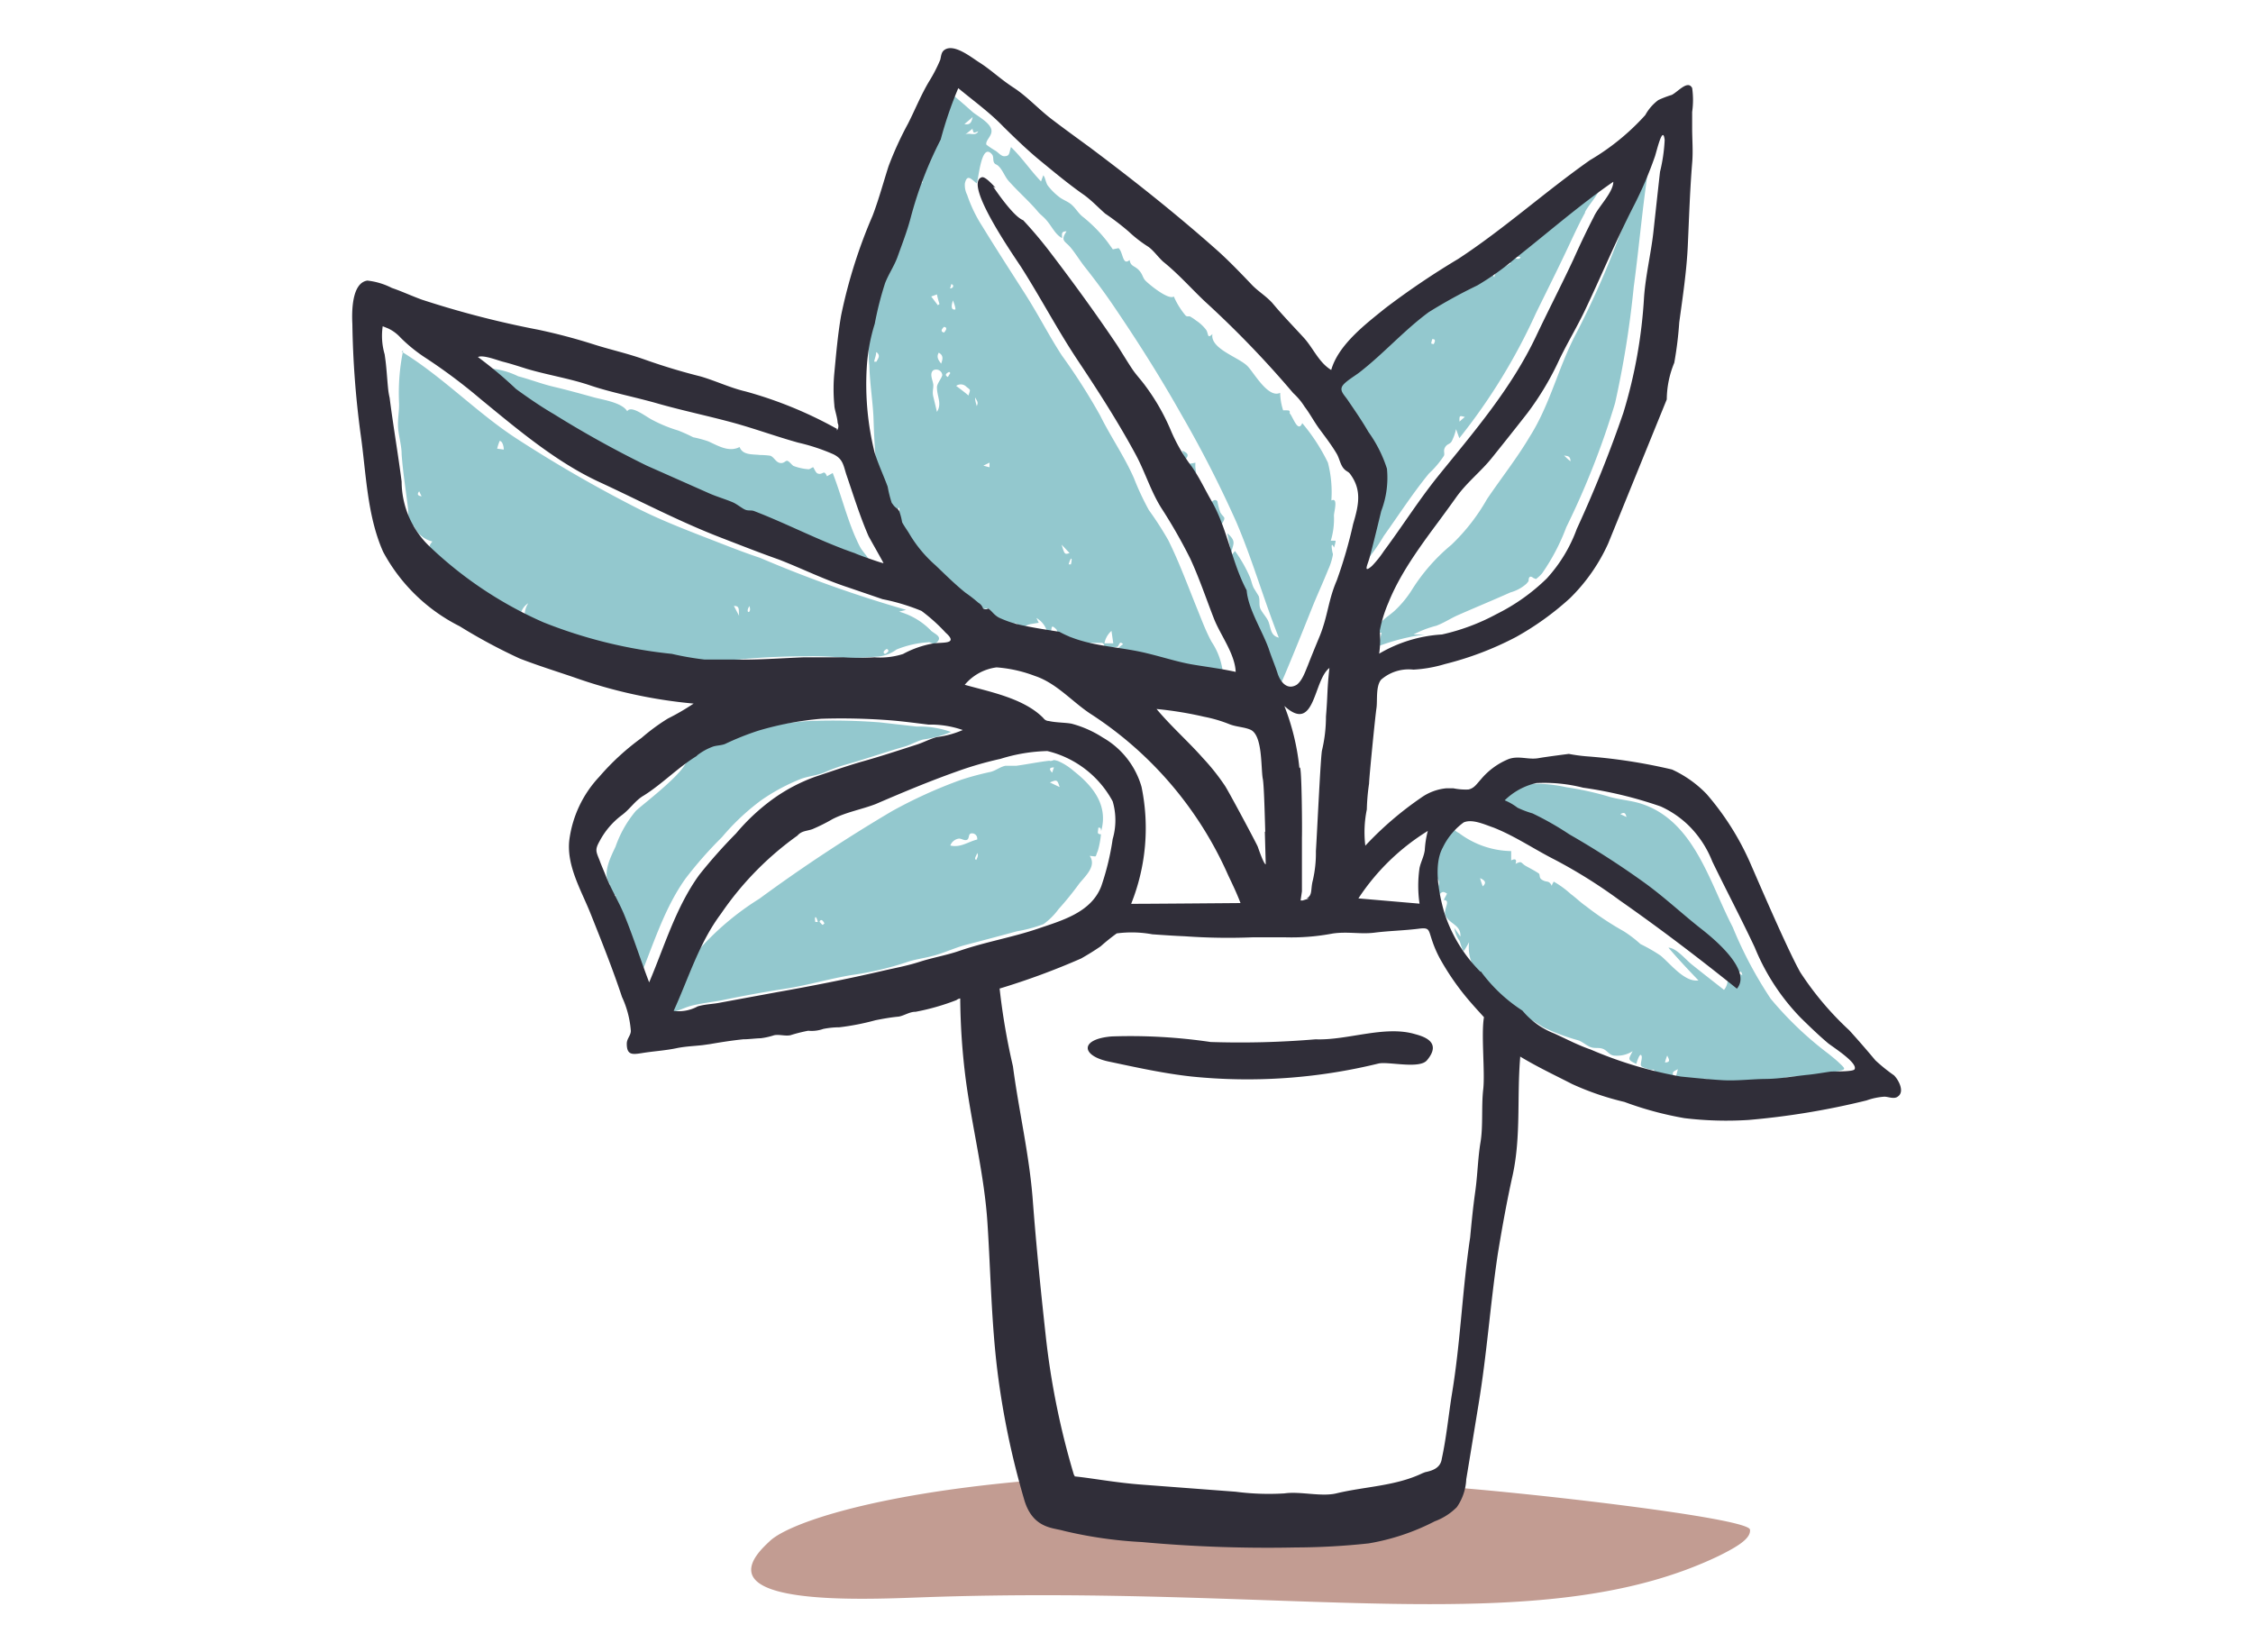
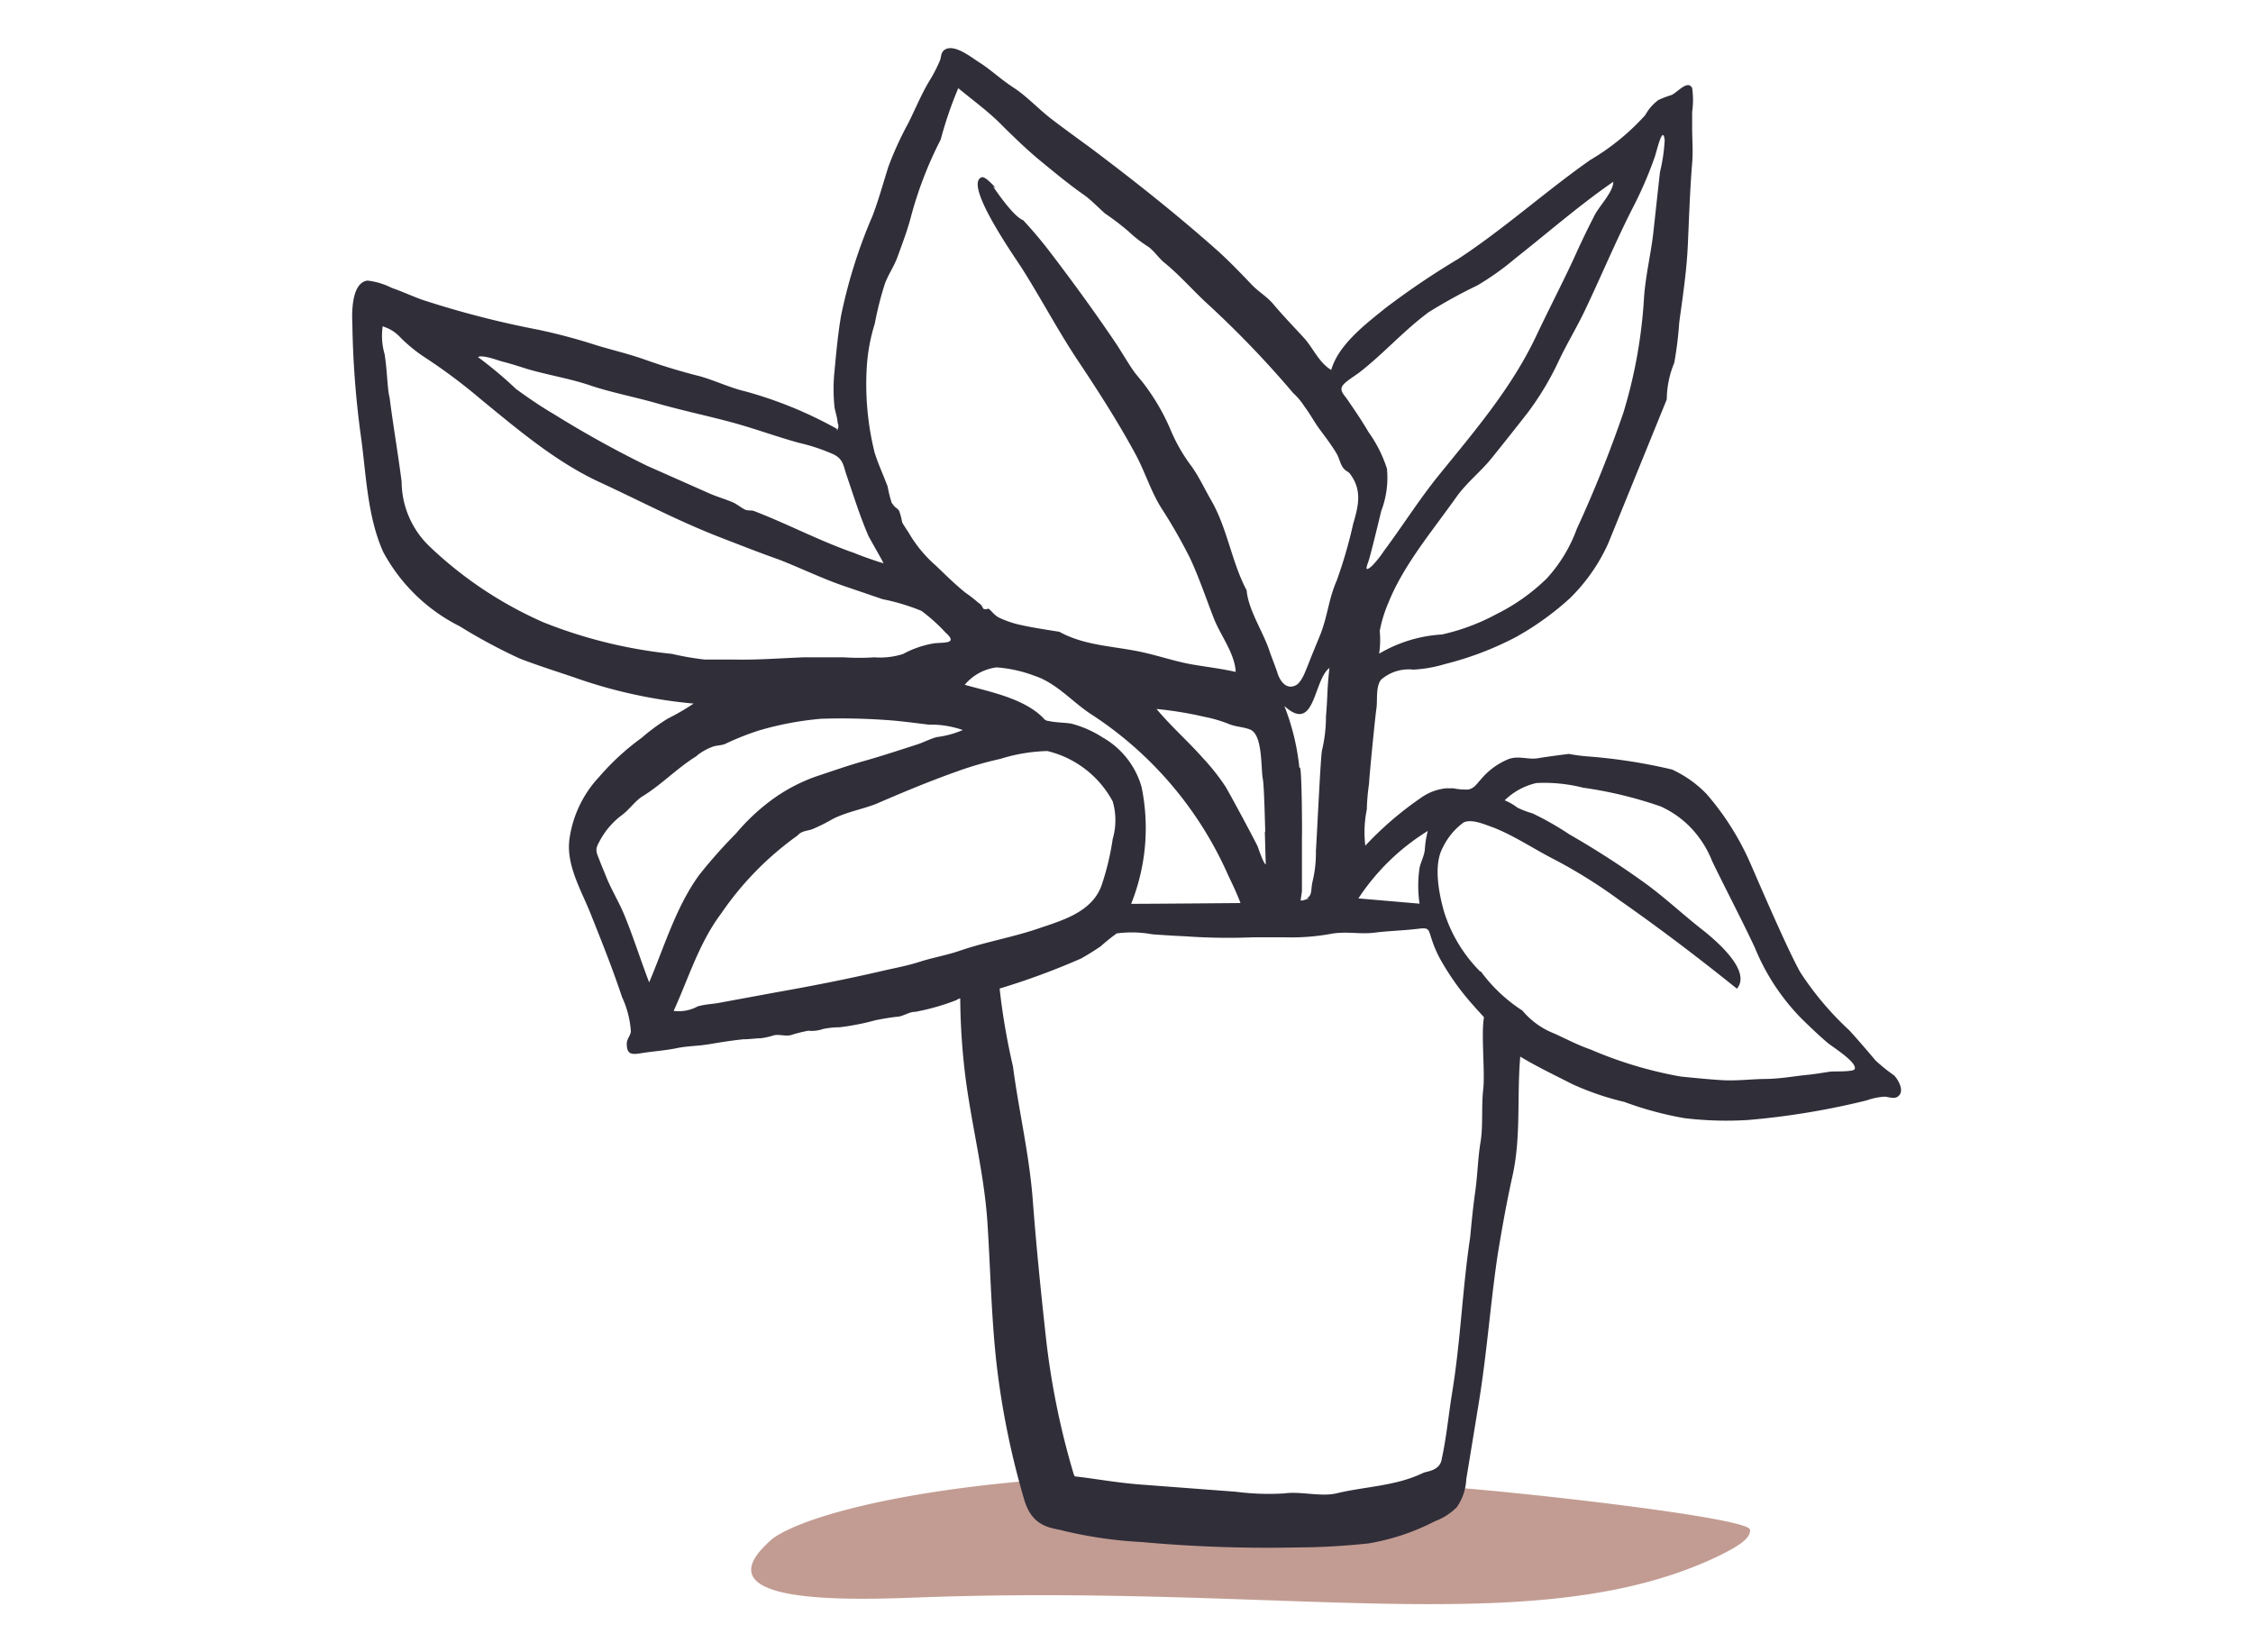
<svg xmlns="http://www.w3.org/2000/svg" id="Capa_1" data-name="Capa 1" viewBox="0 0 150 110">
  <defs>
    <style>.cls-1{fill:#c29c92;}.cls-1,.cls-2,.cls-4{fill-rule:evenodd;}.cls-2{fill:#93c8ce;}.cls-3,.cls-4{fill:#302e39;}</style>
  </defs>
  <path class="cls-1" d="M114.46,103.57c-11.93,5.74-28.44,1.88-53.08,2.77-3.09.11-10.24.44-11.25-1.38-.5-.92.74-2,1.17-2.41,1.29-1.14,6.64-3,16.64-3.92.07,1.43,5.59,2.84,6.65,2.63.48-.1.94-.23,1.42-.32s1-.13,1.57-.25c1-.25,1.35-.23,2.35-.46.45-.1,1.24.06,1.69,0s.82-.36,1.24-.16,1.43-.06,1.75.13.23.25.66.45a24,24,0,0,0,2.67,1c1,.33,7.61-1.33,8-2.69,5.47.38,20.42,2.08,20.57,2.87C116.59,102.44,115.6,103,114.46,103.57Z" />
-   <path id="accent" class="cls-2" d="M104.29,52.41A20.49,20.49,0,0,1,107,53c.75.24,1.54.27,2.28.51,3.52,1.15,4.53,5.23,6.08,8.21a27.2,27.2,0,0,0,2.53,4.77,23,23,0,0,0,3.88,3.69c.24.2.49.39.71.61.44.41.4.41-.16.53a23.48,23.48,0,0,1-3,.36c-.48,0-.91.23-1.37.28s-.88-.05-1.32,0c-1,0-1.92.13-2.91.06.2-.1-.1-.2-.23-.21s-.18.13-.27.13a8.7,8.7,0,0,1-1.69-.08c.07-.24.12-.46.18-.68-.41.21-.39.19-.23.65l-1-.09-.38-.53-.23,0c-.13-.05-.5-.12-.6-.24s.12-.56,0-.72-.33.58-.33.58c-.59-.29-.54-.28-.24-.85a1.94,1.94,0,0,1-1.17.3c-.38,0-.5-.33-.8-.45s-.57,0-.88-.14-.49-.34-.8-.44a13.8,13.8,0,0,1-2.32-.87,8.16,8.16,0,0,0-2-1c-.16-.31-.22-.38-.48-.5-.14.24-.27.21-.4-.08l.1-.13a.71.71,0,0,0-.11-.25.15.15,0,0,0,0-.06.22.22,0,0,0-.31,0c-.15-.07-.35-.08-.47-.24s0-.53-.11-.77-.41-.34-.57-.55a2.83,2.83,0,0,1-.57-2.08c-.1.19-.22.39-.35.6-.15-.14-.21-.51-.29-.69a1.88,1.88,0,0,1-.34-.85l.4.57c.06-.79-.77-.84-1-1.43-.15-.38.4-1-.11-1,.07-.15.15-.28.22-.43-.26-.16-.31-.14-.53.07-.27-.43,0-.44,0-.83,0-.2-.27-.37-.35-.55s-.17.13-.2-.15.21-.44.33-.63c-.09-.12-.2-.12-.37.05A3.42,3.42,0,0,1,95.68,56c.16-.22.35-.61.61-.75.45-.25.43,0,.86.22a5.93,5.93,0,0,0,3.46,1.19l0,.62c.28-.14.39-.06.29.23.47-.23.32-.06.72.16s.56.3.83.48c.1.09,0,.29.2.41.34.23.46,0,.67.42,0-.11.09-.2.12-.29a6.32,6.32,0,0,1,1.14.83c.32.23.64.55,1,.8A20,20,0,0,0,108.11,62a8.17,8.17,0,0,1,1.11.85,11.08,11.08,0,0,1,1.34.77c.66.55,1.61,1.79,2.52,1.65-.68-.71-1.36-1.43-2-2.18.51,0,1.16.81,1.57,1.13.71.57,1.42,1.12,2.13,1.68,1-1.2-1.39-3.21-2.27-3.9-1.29-1-2.51-2.18-3.88-3.15a51.77,51.77,0,0,0-5-3.22,18.59,18.59,0,0,0-2.46-1.4,6.41,6.41,0,0,1-1-.38,3.76,3.76,0,0,0-.85-.49,4.5,4.5,0,0,1,2.11-1.16A9.82,9.82,0,0,1,104.29,52.41ZM111,70.27a3.53,3.53,0,0,0-.15.46c.43,0,.24-.25.15-.46ZM69.87,50.66c.38,0,.12-.13.56,0a4,4,0,0,1,1.07.68c1.27,1,2.3,2.27,1.81,4,0-.2-.06-.27-.19-.23,0,.27-.13.42.18.43a5.88,5.88,0,0,1-.21,1.11c-.21.46,0,.37-.54.33.48.68-.31,1.36-.7,1.85a20.22,20.22,0,0,1-1.37,1.69,4.56,4.56,0,0,1-1,1A9.45,9.45,0,0,1,67.7,62c-1.2.33-2.35.63-3.53.94-.73.21-1.43.55-2.16.72-.57.15-1.17.22-1.71.42a20.89,20.89,0,0,1-3.58.83c-1.47.24-2.93.68-4.41.91s-2.86.48-4.29.78c-.67.12-1.38.2-2,.36s-1.14.55-1.88.4c.39-.78.75-1.58,1.07-2.39a5.89,5.89,0,0,1,1.17-1.57,18.31,18.31,0,0,1,4.18-3.57A105.62,105.62,0,0,1,59.39,54,31.47,31.47,0,0,1,64,51.91a19.17,19.17,0,0,1,1.94-.52c.35-.08.62-.33,1-.41.16,0,.55,0,.73,0,.79-.11,1.5-.26,2.23-.34ZM116,64.92c-.07-.27-.07-.27-.32-.14l.32.14ZM53.89,48a40.62,40.62,0,0,1,4.68.09l2.47.28a6.3,6.3,0,0,1,2.28.36,7.66,7.66,0,0,1-1.89.51c-.42.12-.78.33-1.16.45-1.3.37-2.57.82-3.88,1.19a10.9,10.9,0,0,0-1.45.52c-.53.23-1,.25-1.55.43a13,13,0,0,0-2.73,1.46,15.33,15.33,0,0,0-2.59,2.44,26.51,26.51,0,0,0-2.43,2.76c-1.5,2.1-2.22,4.67-3.22,7a12.76,12.76,0,0,1-1.05-2.9c0-.17.12-.28.1-.41s-.16-.29-.2-.45a5.46,5.46,0,0,1,0-1.34c-.74.19-.71.08-1.13-.55l.27-.05a4,4,0,0,1-.1-1l.35.13c-.64-.64,0-1.87.32-2.55A7.56,7.56,0,0,1,42.32,54c.31-.34,4.08-3.14,3.28-3.6a3.66,3.66,0,0,1,1.08-.59c.28-.08.53-.07.79-.17A17.27,17.27,0,0,1,53.89,48Zm.68,13.38c.23.23.16.24.32.09C54.75,61.22,54.66,61.2,54.57,61.33Zm-.12,0c-.11-.43-.24-.43-.17,0l.17,0Zm44.09-2.92a5.05,5.05,0,0,0,.18.55c.27-.26.15-.39-.18-.55ZM41,59.58c-.31,0-.31,0-.12.41,0-.19.09-.3.12-.41Zm24-2.33c.07-.17.16-.3.06-.46C65,57,64.82,57.18,65,57.25ZM52.26,55.73c.14.51-.61.75-.93.94a7,7,0,0,1-1.32.92c.22-.74,1.56-1.58,2.25-1.86Zm12.8.16a.27.27,0,0,0,0-.09.34.34,0,0,0-.36-.32c-.26,0-.14.35-.32.43s-.37-.1-.55-.08a.72.72,0,0,0-.56.46c.69.16,1.17-.25,1.79-.4Zm43.23-1.5c-.06-.17-.08-.38-.41-.19l.41.19Zm-56,1.3a.91.91,0,0,1,.82-.37,1,1,0,0,1-.82.37ZM70.55,52.4c-.16-.49-.17-.51-.65-.31l.65.31Zm-.38-1.31c-.31,0-.34.12-.12.35l.12-.35ZM62.93,5.89c.64.53,1.27,1.07,1.84,1.58.34.27,1.08.67,1.22,1.11s-.4.74-.32,1.05a5.87,5.87,0,0,0,.58.39c.19.1.38.37.6.38.4,0,.32-.21.46-.61.77.75,1.25,1.5,2,2.29l.15-.41c.13.14.16.47.29.67a4,4,0,0,0,.74.75c.28.23.61.31.88.56s.41.52.68.75a9.65,9.65,0,0,1,1.68,1.7l.36.5.38-.08c.32.27.25,1.2.74.79.06.43.32.37.6.66s.25.49.44.7,1.53,1.33,1.9,1.07A5.14,5.14,0,0,0,78.93,21c.13.13.24,0,.35.1a2.54,2.54,0,0,1,.34.23,2.67,2.67,0,0,1,.69.64c.16.27.06.61.41.27-.17,1,1.83,1.56,2.37,2.17.42.45,1.36,2.13,2.14,1.74a4,4,0,0,0,.2,1.17,2.81,2.81,0,0,1,.29,0c.13,0,.17.05.14.19.22.22.55,1.35.84.66a12.49,12.49,0,0,1,1.71,2.63,7.88,7.88,0,0,1,.23,2.52c.47-.23.18.73.17,1A4.92,4.92,0,0,1,88.6,36a3.16,3.16,0,0,1,.32,0c0,.15-.07.31-.1.46-.29-.6-.1.44-.08.39l0,.09a4.17,4.17,0,0,1-.32,1c-.34.85-.74,1.71-1.08,2.56-.6,1.5-1.2,3-1.84,4.51-.21.46-.6,1.63-1.1.82a13,13,0,0,1-.58-2c-.28-.76-.49-1.54-.82-2.28a9.63,9.63,0,0,1-.86-2.12v-.1h0L82,39.05l-.14-.25c.28,0,.38-.11.3-.29-.55,0-.5-.2-.68-.73a.46.46,0,0,0,.2-.05.53.53,0,0,0,.26-.71c-.09,0-.44,0-.53,0-.28-.12-.25-.32-.32-.68.72,0-.06-.46.48-.57.09.29,0,.59.34.73l-.2-1c.72.62.3.76.23,1.52l.14-.17.14-.17a9.07,9.07,0,0,1,1,1.75c.1.24.14.51.26.73l.32.52c.1.26,0,.61.12.86s.36.5.5.77c.21.46.13,1,.72,1.14-1-2.52-1.75-5.18-2.83-7.7a76.55,76.55,0,0,0-3.66-7.16c-1.35-2.4-2.81-4.71-4.36-7-.67-1-1.33-1.89-2.08-2.84-.34-.43-.68-1-1-1.35s-.62-.39-.2-1c-.38,0-.3.18-.3.45-.42-.22-.64-.69-.94-1.07s-.47-.45-.66-.68c-.57-.68-1.28-1.3-1.91-2-.26-.27-.38-.63-.61-.92s-.32-.19-.41-.36,0-.4-.15-.56c-.7-.79-.87,1.64-1,1.95-.36-.28-.64-.66-.79,0a1.44,1.44,0,0,0,.15.76,9.41,9.41,0,0,0,1,2.08c.92,1.5,1.89,3,2.83,4.47s1.6,2.8,2.48,4.15a40.25,40.25,0,0,1,2.55,4c.7,1.41,1.6,2.7,2.24,4.15a18.19,18.19,0,0,0,1,2.14,22,22,0,0,1,1.29,2c.72,1.45,1.29,3,1.88,4.46.32.78.6,1.56,1,2.3a4.62,4.62,0,0,1,.75,2,46.45,46.45,0,0,1-7-1.55c.11-.09.23-.19.36-.28-.25-.29-.26.13-.38.17a3.1,3.1,0,0,1-1,0c.2-.06.15-.15,0-.26h0l-.42,0-.42,0c.25.41-.07.16-.35.19a7,7,0,0,1-.79-.05c.19-.45-.23-.66-.56-.54l.36.41-.59-.16q-.33,0-.18-.33c-.07-.11,0-.33-.14-.45-.49-.47-.1.29-.56.27a1.56,1.56,0,0,0-.74-1c.06.11.1.22.16.32l-.55.09c-.39.09-.36.23-.84.25,0-.24,0-.3-.23-.31,0,.18-.14.24-.29.17l-.47-.06.42-.06a8.67,8.67,0,0,0-.84-.49c-.13.13-.2.07-.26-.16l-.25-.34c-.21-.11-.79.13-1.08,0s-.27-.44-.55-.67c-.06,0-.41-.11-.56-.18a4.29,4.29,0,0,1-.77-.64,17.56,17.56,0,0,1-3.19-3.31,2,2,0,0,1-.37-.66c0-.24.49-.18.23-.49-.06,0-.41.51-.57,0-.08-.27.17-.37.35-.52-.75-.53-.88-2-1-2.91-.08-1.08-.15-2.14-.18-3.22s-.25-2.4-.28-3.6a8.12,8.12,0,0,1,0-1.78,5.86,5.86,0,0,0,.27-1.15,7,7,0,0,1,0-1.37c.12-.56.29-1.08.44-1.61.24-.94.4-1.88.67-2.79a38.06,38.06,0,0,1,2.23-6.13l.11-.2h0a29.48,29.48,0,0,1,1.17-3.43Zm46.95,4.52c-.49,2.86-.72,5.81-1.11,8.7a65,65,0,0,1-1.24,7.72,53.77,53.77,0,0,1-3.25,8.27,13.84,13.84,0,0,1-1.61,3.07,2.46,2.46,0,0,1-.41.38l-.17-.07c-.2-.16-.31-.1-.32.17,0,.07-.09.14-.14.21a2.66,2.66,0,0,1-1.07.58c-1.16.52-2.33,1-3.51,1.52-.49.22-.92.51-1.43.7a7,7,0,0,0-1.51.58c.24,0,.5,0,.74,0a14.06,14.06,0,0,0-3.08.78c.06-.29.15-.61.21-.9l-.36,0c.12-.74.72-1,1.22-1.45A6.94,6.94,0,0,0,94,39.27a12.51,12.51,0,0,1,2.63-3A13.16,13.16,0,0,0,99,33.23c.94-1.39,2-2.73,2.84-4.15,1.34-2.11,1.88-4.51,3-6.69a57.75,57.75,0,0,0,3.26-7.48c.44-1.27.66-2.58,1.08-3.84.07-.19.63-2.07.7-2.05C110.27,9.06,110,10.15,109.88,10.41Zm-83.14,13c2.74,1.68,5,4.06,7.64,5.78a89.1,89.1,0,0,0,8,4.62c1.43.73,2.93,1.32,4.41,1.9,1.28.49,2.52,1,3.82,1.43a82.63,82.63,0,0,0,9.72,3.46l-.47.12A4.7,4.7,0,0,1,62,42c.25.21.71.37.43.7s-.43,0-.64.06a6.7,6.7,0,0,0-2.1.48,2.45,2.45,0,0,1-1.42.48,17.07,17.07,0,0,1-2.14.07,18.79,18.79,0,0,0-2.37-.1c-1.41,0-2.84.06-4.25.18a19.28,19.28,0,0,1-4.09,0c-1.3-.18-2.6-.52-3.89-.75s-2.68-.41-4-.77a16.94,16.94,0,0,1-2-.85c-.42-.19-.57-.13-.6-.59a1.48,1.48,0,0,1,.24-.75,1.16,1.16,0,0,0-.53.84l-1.62-.75a1.67,1.67,0,0,1-1-1c-.31.14-.11.26-.1.46l-.94-.67c.68-.22-.28-.17-.3-.19a4.39,4.39,0,0,1-1-.74c.16-.12.14-.21,0-.29a.44.44,0,0,0-.12.15l-1-.8.42-.12c-.34-.31-.6-.56-.19-1a1.81,1.81,0,0,1-1.26-1.09l0,.77a1.49,1.49,0,0,1-.34-1.14,5.93,5.93,0,0,0-.05-.94c-.14-1.15-.32-2.26-.4-3.41,0-.61-.22-1.28-.24-1.85s.08-1,.07-1.52a13.92,13.92,0,0,1,.27-3.53ZM58.92,43.54c.26-.14.29-.25.12-.34C58.81,43.34,58.77,43.45,58.92,43.54ZM74,42a1.48,1.48,0,0,0-.47.83v0l.59,0L74,42ZM97.7,31.54a20.2,20.2,0,0,1-3.22,4.75,16.54,16.54,0,0,0-1.55,2.33,2.66,2.66,0,0,1-.58.71c-.25.27-.39.75-.73.87a22.06,22.06,0,0,1,2.79-4.5c1-1.4,1.91-3.11,3.29-4.16ZM49.21,41c-.05-.39.07-.67-.35-.66Zm.68-.65c-.33.54.2.51,0,0Zm32.24-1.07,0,0c.3.3.51-.27.19-.48ZM81.87,38s-.05,0-.07.08c.08.23.17.27.26.12l-.19-.2Zm23.66-23.84c-.42.76-.78,1.56-1.15,2.34-.69,1.47-1.42,2.92-2.13,4.37a39.27,39.27,0,0,1-5.09,8.3c-.08-.2-.14-.4-.22-.6a3.28,3.28,0,0,1-.3.83c-.13.19-.29.14-.43.38s0,.4-.08.57a6.36,6.36,0,0,1-1,1.18c-1.1,1.35-2,2.75-3,4.15a12.25,12.25,0,0,1-1.57,2.12c-.47.4-.29.26-.26-.16a8.15,8.15,0,0,1,.38-1.51c.36-1.5,1.24-3.43.83-5a14.09,14.09,0,0,0-2.29-4c-.17-.26-.64-.72-.69-1s.12-.35.42-.6A20.94,20.94,0,0,0,90.75,24a26.14,26.14,0,0,1,3.74-3.22c1.5-1,3.16-1.7,4.64-2.79.11.15.25.31.36.47.07-.61.68-.64,1.09-.93-.15-.12-.32-.23-.46-.33.46-.36.91-.6,1.33-.88a.6.6,0,0,1,.39-.51c.09-.07.19-.17.3-.25.31-.24.63-.51.93-.75,1.17-.94,2.34-1.87,3.56-2.71C106.63,12.77,105.83,13.53,105.53,14.11ZM71.3,37.57c.12-.48,0-.54-.15,0l.15,0ZM32.12,24.51a5.26,5.26,0,0,1,2.38.54c.8.21,1.56.51,2.37.7s1.83.47,2.73.72c.63.16,1.83.35,2.16.91.26-.45,1.29.4,1.7.59a9.35,9.35,0,0,0,1.69.69,10.53,10.53,0,0,1,1,.45,7.71,7.71,0,0,1,1,.27c.65.29,1.38.75,2.09.38.21.56.87.47,1.35.53a5.49,5.49,0,0,1,.7.05c.26.11.36.43.64.48s.36-.17.49-.14.3.28.41.34a3.59,3.59,0,0,0,1,.22c.1,0,.27-.15.31-.13s.16.36.29.41c.37.14.41-.32.63.19.12-.08.25-.14.38-.22.53,1.36.88,2.77,1.45,4.13.13.29.25.58.41.86s.62.74.61.94c0,.39-.14.19-.53,0l-1.23-.54c.26-.06.16-.2,0-.33-.15.57-.93,0-1.38-.18l-1.69-.71c-.94-.39-1.89-.81-2.85-1.16-1.84-.67-3.68-1.54-5.51-2.35a44.11,44.11,0,0,1-6.05-3c-.87-.55-1.8-1.05-2.7-1.56-.63-.39-1.74-.83-2.09-1.52a2.84,2.84,0,0,0-.85-.69,4.36,4.36,0,0,1-1-.91ZM70.68,36.26c.2.66.2.66.53.56l-.53-.56Zm9.83-2.5c.08-.32.35-.62.54-.39a5,5,0,0,0,.19.73c.21.38.41.28.16.69s-.26,0-.34.44.19.6-.12.84a5.63,5.63,0,0,1-.33-1.33c0-.09,0-.18,0-.27s0-.26.17-.3c0-.13-.26-.27-.23-.41Zm-20.63.45v-.42C59.65,34,59.65,34,59.88,34.21ZM79.8,31.79a.34.34,0,0,1-.16.39c0-.34,0-.27.16-.39Zm-51.89.92c-.21.25,0,.31.16.33-.06-.11-.11-.22-.16-.33Zm51.68-1.9a2.09,2.09,0,0,0,0,.35l.05.33h0c-.06,0-.54-.41-.5-.28-.14-.4.12-.32.41-.4Zm24.54-.49a4,4,0,0,0,.43.39c0-.4-.27-.34-.43-.39ZM65.47,31l.41.11V30.8Zm13.23-1c.38.16.49.28.22.59-.08-.2-.14-.35-.22-.59Zm-45.43-.65a3.16,3.16,0,0,0-.17.52l.44.06c0-.18-.07-.55-.27-.58Zm64.26-1.59c-.37-.1-.37-.1-.36.31.13-.12.23-.21.36-.31ZM62.74,25a.41.41,0,0,0-.6-.35c-.3.23,0,.73,0,1s-.08.44,0,.77.16.66.24,1c.35-.56,0-1,0-1.64,0-.25.35-.65.35-.81Zm2.18,1.46c0,.26.07.4.11.58.09-.24.09-.24-.11-.58Zm-.57-.7a.52.52,0,0,0-.69-.07c.28.21.56.42.82.64.12-.41.17-.34-.13-.57Zm-1.16-1c-.25.12-.29.23-.08.34a2.26,2.26,0,0,1,.16-.26.2.2,0,0,0-.08-.08Zm-.69-1.28c-.18.3,0,.52.16.73.09-.26.19-.54-.16-.73Zm-4.17,0c0,.2-.1.4-.13.6l.15,0c.14-.26.28-.41,0-.64Zm37.12-.57c.14-.24.1-.35-.1-.33-.07.34-.12.28.1.33Zm-32.6-1.15c-.21.2-.21.33,0,.38.2-.22.2-.35,0-.38Zm.6-1.76c-.07.18-.21.68.16.6,0-.2-.1-.4-.16-.6ZM62,19.74l.44.58.11-.08a5,5,0,0,1-.17-.64Zm1.33-.82a1.47,1.47,0,0,1-.08.28c.26,0,.27-.27.08-.28Zm37.51-1.82c0,.14.39.21.38,0ZM61.31,11.75c-.23.24,0,.35.11.44,0-.13-.07-.26-.11-.44Zm.45-2.42c.06.3,0,.59.4.65-.1-.29.06-.66-.4-.66h0Zm3-.77L64.21,9c.26-.25.73.13.92-.26-.38.15-.29.11-.4-.19Zm0-.77c-.21.19-.35.3-.55.47.39.08.47-.12.55-.47Z" />
  <path class="cls-3" d="M23.46,21.58A61.48,61.48,0,0,0,24,28.84c.38,2.61.42,5.45,1.51,7.9a11.76,11.76,0,0,0,5.09,4.95,36.67,36.67,0,0,0,4,2.15c1.19.46,2.37.83,3.58,1.24a32.57,32.57,0,0,0,8,1.76,15.72,15.72,0,0,1-1.72,1,13.42,13.42,0,0,0-1.74,1.28,16.46,16.46,0,0,0-2.82,2.59,7.57,7.57,0,0,0-2,4.25c-.18,1.71.82,3.35,1.43,4.89.73,1.83,1.46,3.65,2.08,5.52A6.48,6.48,0,0,1,42,68.63c0,.31-.28.52-.27.87,0,.77.41.7,1,.61.79-.13,1.59-.17,2.37-.34.57-.11,1.12-.13,1.67-.19h0l.5-.07c.75-.13,1.46-.24,2.21-.32.38,0,.78-.06,1.17-.07a4.83,4.83,0,0,0,.89-.2c.35-.07.72.07,1.08,0a10.36,10.36,0,0,1,1.19-.3,2.3,2.3,0,0,0,1-.12,5.57,5.57,0,0,1,1.08-.11,16.42,16.42,0,0,0,2.4-.47c.51-.1,1-.19,1.54-.24.36-.06.74-.33,1.12-.32a15.28,15.28,0,0,0,2.73-.78.53.53,0,0,1,.25-.11,44.7,44.7,0,0,0,.37,5.41c.42,3.16,1.23,6.32,1.44,9.5s.26,6.58.66,9.85a54,54,0,0,0,1.77,8.54c.55,2,1.94,1.93,2.64,2.14a28.58,28.58,0,0,0,5.21.75,92.05,92.05,0,0,0,10.24.36,46.56,46.56,0,0,0,4.86-.27,15,15,0,0,0,4.4-1.47,4.07,4.07,0,0,0,1.47-.94,3.51,3.51,0,0,0,.63-1.86c.28-1.68.55-3.35.82-5,.56-3.39.79-6.75,1.28-10,.29-1.77.61-3.55,1-5.29.55-2.57.27-5.19.49-7.78v-.07c1.14.69,2.31,1.24,3.46,1.83a18.56,18.56,0,0,0,3.48,1.19,22.46,22.46,0,0,0,4,1.08,23.29,23.29,0,0,0,4.26.12,50.94,50.94,0,0,0,7.86-1.3,4.43,4.43,0,0,1,1.19-.25c.25,0,.64.18.88,0,.5-.32.06-1.12-.24-1.42a11.32,11.32,0,0,1-1.24-1c-.57-.68-1.14-1.34-1.74-2a20.4,20.4,0,0,1-3.26-3.86c-.89-1.57-3.08-6.71-3.24-7.06a18.16,18.16,0,0,0-3-4.81,7.59,7.59,0,0,0-2.3-1.63,36.4,36.4,0,0,0-5.71-.88,11.16,11.16,0,0,1-1.16-.16s-1.5.19-2,.28c-.69.13-1.31-.18-2,.06a4.72,4.72,0,0,0-1.85,1.35c-.28.3-.44.6-.84.68a4.14,4.14,0,0,1-1-.08h0l0,0h-.47a3.45,3.45,0,0,0-1.68.63A22.37,22.37,0,0,0,90.9,56.3,7.51,7.51,0,0,1,91,53.89a14.25,14.25,0,0,1,.15-1.73c0-.35.41-4.48.49-5s-.06-1.46.31-1.91a2.79,2.79,0,0,1,2.15-.67,8.9,8.9,0,0,0,2.1-.37,21.16,21.16,0,0,0,4.73-1.8,19.12,19.12,0,0,0,3.6-2.59,12.05,12.05,0,0,0,2.54-3.64l3.9-9.59a6.49,6.49,0,0,1,.5-2.44,24.51,24.51,0,0,0,.33-2.68c.23-1.69.49-3.39.57-5.11s.14-3.68.29-5.5c.07-.79,0-1.55,0-2.34,0-.37,0-.72,0-1.07a5.59,5.59,0,0,0,0-1.59c-.29-.56-.94.25-1.36.46a6.81,6.81,0,0,0-.89.34,3.09,3.09,0,0,0-.87,1,15.55,15.55,0,0,1-3.68,3c-3,2.11-5.74,4.59-8.78,6.58a52.61,52.61,0,0,0-4.84,3.27c-1.3,1.05-3.13,2.43-3.61,4.12-.82-.49-1.2-1.46-1.82-2.14S85.4,21,84.7,20.16c-.46-.5-1-.8-1.43-1.28-.68-.71-1.4-1.46-2.15-2.14-2.74-2.44-5.59-4.7-8.55-6.92-.86-.63-1.72-1.25-2.57-1.9s-1.62-1.5-2.51-2.08S66,4.67,65.24,4.18c-.5-.3-1.72-1.33-2.37-.85-.21.15-.21.42-.27.65a10,10,0,0,1-.75,1.45c-.53.89-.92,1.86-1.39,2.79a22.74,22.74,0,0,0-1.3,2.84c-.35,1.09-.65,2.21-1.06,3.29A34.08,34.08,0,0,0,56,21c-.22,1.27-.33,2.54-.45,3.81a11.33,11.33,0,0,0,0,2.18c0,.25.2.77.22,1.17a.48.48,0,0,1-.05.5V28.5a.1.1,0,0,1,0,.05,27.31,27.31,0,0,0-6.08-2.49c-1-.23-2-.71-3-1-1.24-.31-2.47-.68-3.68-1.11s-2.25-.65-3.36-1a38.22,38.22,0,0,0-3.77-1,63.11,63.11,0,0,1-7.74-2c-.69-.25-1.35-.56-2-.78a4.71,4.71,0,0,0-1.63-.49C23.4,18.83,23.42,20.81,23.46,21.58Zm34.36,14.1c.06.13,1,1.77,1,1.81s-1.72-.56-1.9-.66c-2.3-.79-4.48-1.95-6.72-2.81-.2-.07-.38,0-.59-.09s-.52-.35-.8-.48c-.56-.24-1.15-.4-1.69-.65L43.06,31a69.61,69.61,0,0,1-6.2-3.44c-.88-.51-1.74-1.11-2.5-1.66a27.27,27.27,0,0,0-2.54-2.13c.33-.17,1.31.22,1.66.31.52.13,1.07.31,1.61.48,1.39.41,2.86.64,4.21,1.1s3.07.79,4.58,1.23c1.67.47,3.36.82,5,1.27,1.44.4,2.83.91,4.27,1.31a13,13,0,0,1,2.33.77c.63.31.66.69.86,1.33C56.83,33,57.24,34.34,57.82,35.68Zm34,7.85A6.37,6.37,0,0,0,91.86,42a8.93,8.93,0,0,1,.58-1.88c1-2.5,2.93-4.78,4.5-7,.71-1,1.64-1.71,2.38-2.63s1.6-2,2.38-3a19.34,19.34,0,0,0,2-3.3c.54-1.17,1.2-2.25,1.76-3.4,1.13-2.36,2.12-4.76,3.31-7.08a25.84,25.84,0,0,0,1.41-3.29c.12-.35.53-2.16.65-1.1a11.07,11.07,0,0,1-.31,2.12c-.15,1.33-.29,2.63-.44,4s-.51,2.85-.62,4.3a32.75,32.75,0,0,1-1.38,7.74,82,82,0,0,1-3.1,7.73,9.88,9.88,0,0,1-2,3.3,13.08,13.08,0,0,1-3.34,2.37A14,14,0,0,1,96,42.24,9.29,9.29,0,0,0,91.8,43.53ZM89.7,26.59c-.23-.32-.5-.57-.34-.87s.86-.7,1.15-.93c1.6-1.24,2.95-2.78,4.6-4A33.58,33.58,0,0,1,98.36,19a18.27,18.27,0,0,0,2.54-1.81c2.17-1.71,4.25-3.53,6.51-5.09,0,.71-1,1.67-1.29,2.32-.49.95-.94,1.9-1.37,2.86-.8,1.71-1.67,3.39-2.48,5.1-1.66,3.51-4.15,6.38-6.56,9.36-1.28,1.6-2.35,3.3-3.57,4.94a6.92,6.92,0,0,1-.8,1c-.61.53-.28-.1-.16-.54.27-1,.53-2.09.78-3.12a6.2,6.2,0,0,0,.38-2.82,8.75,8.75,0,0,0-1.23-2.44C90.67,28,90.19,27.31,89.7,26.59Zm.39,8.29A30.73,30.73,0,0,1,89,38.64c-.57,1.32-.59,2.34-1.12,3.67-.26.63-.56,1.35-.81,2-.16.37-.36,1-.74,1.28-.7.41-1.13-.31-1.27-.76s-.42-1.11-.6-1.67C84,41.91,83.1,40.54,83,39.3c-1-1.88-1.25-4-2.31-5.9-.46-.79-.81-1.57-1.34-2.33a11.18,11.18,0,0,1-1.43-2.49,14.18,14.18,0,0,0-1.67-2.9c-.29-.4-.59-.7-.86-1.1s-.67-1.06-1-1.58C73,20.93,71.48,18.84,70,16.9a28.14,28.14,0,0,0-1.88-2.24c-.62-.23-1.73-1.84-2-2.24l.17.09c-.4-.44-.75-.76-.92-.71-1.29.41,2.32,5.5,2.66,6.05,1.27,2,2.41,4.17,3.73,6.15s2.72,4.15,3.9,6.35c.62,1.18,1,2.47,1.73,3.58a34.82,34.82,0,0,1,1.85,3.25c.6,1.29,1.06,2.67,1.58,4,.43,1.1,1.4,2.34,1.45,3.55-.94-.21-1.92-.33-2.87-.49s-2-.5-3-.74c-2-.5-4.06-.44-5.87-1.44-.94-.15-1.89-.29-2.82-.51a6.92,6.92,0,0,1-1.13-.4c-.39-.18-.48-.41-.78-.64a.32.32,0,0,1-.35,0,.68.68,0,0,0-.31-.38,9.42,9.42,0,0,0-.86-.67c-.71-.57-1.37-1.23-2-1.83a8.59,8.59,0,0,1-1.76-2.13c-.12-.2-.38-.56-.46-.74a4.11,4.11,0,0,0-.19-.73.57.57,0,0,0-.18-.2l0,0a1,1,0,0,1-.25-.26l-.07-.09a7.75,7.75,0,0,1-.27-1.08c-.28-.76-.63-1.5-.87-2.27a18.88,18.88,0,0,1-.52-5.72,12.12,12.12,0,0,1,.53-2.86,21.94,21.94,0,0,1,.69-2.71c.24-.61.61-1.14.83-1.75.31-.87.63-1.68.87-2.59a25.78,25.78,0,0,1,2-5.21,26,26,0,0,1,1.17-3.42c1,.83,2.11,1.63,3,2.56.75.74,1.64,1.6,2.46,2.27s1.82,1.51,2.83,2.22c.54.37,1,.87,1.49,1.3a16.7,16.7,0,0,1,1.57,1.2,8.53,8.53,0,0,0,1.29,1c.36.25.65.68,1,1,1,.8,1.85,1.77,2.77,2.64a66.63,66.63,0,0,1,5.89,6.11,4.41,4.41,0,0,1,.76.91c.36.47.63,1,1,1.5s.8,1.06,1.13,1.62c.17.28.24.69.43.94s.32.23.45.39C90.69,32.61,90.46,33.63,90.09,34.88ZM76,52.38a5.53,5.53,0,0,0-2.58-3.28,7.19,7.19,0,0,0-2-.9c-.33-.1-1.1-.08-1.59-.2a.45.45,0,0,1-.32-.14s0,0-.06-.07c-1.29-1.3-3.54-1.73-5.22-2.2a3.32,3.32,0,0,1,2.12-1.16A9,9,0,0,1,68.9,45c1.48.49,2.53,1.78,3.81,2.59a24.64,24.64,0,0,1,9.06,10.68c.29.61.58,1.21.82,1.85,0,0-7,.06-7.28.05A13.55,13.55,0,0,0,76,52.38Zm8.21,3,.06,2.16c-.13,0-.47-1-.53-1.17s-1.88-3.58-2.18-4.05a14.56,14.56,0,0,0-1.47-1.85c-1-1.13-2.13-2.12-3.09-3.27a24.5,24.5,0,0,1,3.18.52,9.1,9.1,0,0,1,1.69.5c.44.17.95.18,1.36.35.84.33.71,2.49.84,3.26C84.17,52.21,84.23,55.37,84.24,55.36Zm2.3-4.26a15.53,15.53,0,0,0-1-4.12c2.06,1.88,1.92-1.72,3-2.53-.17,1.55-.1,1.66-.23,3.23a9.74,9.74,0,0,1-.26,2.24c-.09.26-.33,5.51-.41,6.72a8.1,8.1,0,0,1-.2,1.93c-.17.63,0,1-.42,1.22h.18l-.45.14-.13,0h0l.09-.61h0c0-1.21,0-2.39,0-3.6C86.7,55.23,86.67,51,86.54,51.1Zm8.55,4.2a6.32,6.32,0,0,0-.2,1.27c-.06.44-.26.78-.35,1.19a8.26,8.26,0,0,0,0,2.38l-4.07-.35A14.86,14.86,0,0,1,95.09,55.3Zm3.5,9.37a9.75,9.75,0,0,1-2.42-4c-.34-1.2-.72-3.11-.08-4.27a4.46,4.46,0,0,1,1.39-1.67c.58-.25,1.41.15,2,.35,1.43.57,2.68,1.43,4.06,2.13a33.86,33.86,0,0,1,4.34,2.72c2.73,1.91,5.21,3.8,7.79,5.87,1-1.18-1.39-3.2-2.27-3.9-1.29-1-2.51-2.16-3.88-3.15a57.44,57.44,0,0,0-5-3.22,20,20,0,0,0-2.46-1.4,6.41,6.41,0,0,1-1-.38,3.76,3.76,0,0,0-.85-.49,4.4,4.4,0,0,1,2.11-1.15,10.51,10.51,0,0,1,3.11.31,27.27,27.27,0,0,1,5.17,1.25,6.54,6.54,0,0,1,1.86,1.27A6.91,6.91,0,0,1,114,57.35c.93,1.92,1.93,3.81,2.83,5.73a14.63,14.63,0,0,0,3.05,4.67c.6.59,1.2,1.17,1.84,1.71.36.28,2,1.32,1.75,1.73-.1.17-1.35.13-1.59.15-.49.07-1,.16-1.48.21-1,.1-1.86.27-2.85.28s-1.92.14-2.9.08-1.83-.15-2.75-.24a27.12,27.12,0,0,1-6-1.8c-.87-.3-1.61-.7-2.43-1.07a5.22,5.22,0,0,1-2.11-1.52h0A10.49,10.49,0,0,1,98.59,64.67Zm-32,1.12a48.49,48.49,0,0,0,5.42-2c.44-.25.88-.52,1.3-.81a13.44,13.44,0,0,1,1.07-.86,7.59,7.59,0,0,1,2.37.06c.72.05,1.43.1,2.15.13a40.68,40.68,0,0,0,4.55.07c.76,0,1.41,0,2.12,0a14.73,14.73,0,0,0,3.18-.25c1-.15,1.87.06,2.8-.06s2-.14,3-.27c.62-.07.59.07.78.65A7.59,7.59,0,0,0,96,64.05a17,17,0,0,0,2,2.78c.26.3.53.59.8.89-.2,1.12.08,3.68-.05,4.8s0,2.44-.18,3.52-.19,2.13-.35,3.28-.24,2-.34,3.06c-.53,3.53-.63,6.89-1.21,10.4-.23,1.43-.37,2.92-.68,4.34-.09.65-.69.8-1.11.89l-.18.07c-1.79.86-3.83.88-5.73,1.34-1,.24-2.42-.15-3.44,0a17,17,0,0,1-3.26-.11l-6.35-.48c-1.68-.13-3.33-.44-4.37-.54,0,0,0-.06-.05-.1A51.85,51.85,0,0,1,69.63,89c-.33-3-.64-6.06-.87-9.1s-.93-5.94-1.32-8.91A44.57,44.57,0,0,1,66.55,65.79ZM44.85,67.3c1-2.19,1.69-4.52,3.16-6.48a20.73,20.73,0,0,1,5.08-5.19c.29-.33.6-.29,1-.43a12,12,0,0,0,1.34-.67c.92-.47,1.93-.64,2.87-1,1.81-.78,3.55-1.51,5.38-2.16a23.31,23.31,0,0,1,2.93-.85A11.31,11.31,0,0,1,69.73,50a6.72,6.72,0,0,1,4.35,3.35,4.47,4.47,0,0,1,0,2.51A17.32,17.32,0,0,1,73.32,59c-.67,1.75-2.62,2.28-4.2,2.82-1.74.59-3.49.88-5.24,1.48-.87.3-1.78.45-2.65.73s-1.64.41-2.54.62c-2.33.54-4.68,1-7,1.41L48,66.74c-.51.11-1,.1-1.55.26A2.65,2.65,0,0,1,44.85,67.3Zm1.55-17h0a3.85,3.85,0,0,1,1.08-.6c.26-.08.53-.07.79-.17a18.18,18.18,0,0,1,2.23-.89,20.91,20.91,0,0,1,4.19-.79,42.59,42.59,0,0,1,4.66.11c.83.07,1.64.18,2.47.28a6.52,6.52,0,0,1,2.28.36,6.23,6.23,0,0,1-1.73.47c-.45.12-.87.35-1.3.49-1.22.39-2.48.81-3.71,1.15-1,.29-2.06.66-3.08,1a11.46,11.46,0,0,0-2.83,1.49A13.79,13.79,0,0,0,49,55.49a33.77,33.77,0,0,0-2.45,2.76C45,60.39,44.24,63,43.22,65.4c-.59-1.54-1.06-3.05-1.68-4.55-.36-.85-.84-1.63-1.19-2.5-.14-.36-.3-.71-.43-1.07-.24-.6-.32-.71,0-1.28a5.19,5.19,0,0,1,1.45-1.71c.58-.42.91-1,1.51-1.34C44.1,52.18,45.14,51.09,46.4,50.32ZM25.48,21.72l.35.14a2.62,2.62,0,0,1,.84.62,10.35,10.35,0,0,0,1.58,1.29A36.91,36.91,0,0,1,32,26.57c2.44,2,5,4.17,7.86,5.5,2.71,1.25,5.33,2.64,8.13,3.72,1.32.51,2.56,1,3.89,1.47,1.54.6,3,1.33,4.6,1.85l2.28.78a13.87,13.87,0,0,1,2.59.78,11.59,11.59,0,0,1,1.61,1.45c.9.8-.24.62-.84.72a6.61,6.61,0,0,0-2,.7,5,5,0,0,1-1.9.22,15.67,15.67,0,0,1-2.06,0c-.88,0-1.76,0-2.66,0-1.52.06-3.06.18-4.58.15-.66,0-1.32,0-2,0a19.63,19.63,0,0,1-2.19-.38,31.77,31.77,0,0,1-8.55-2.1,26.26,26.26,0,0,1-7.6-5.07,6,6,0,0,1-1.84-4.29c-.24-1.87-.56-3.71-.8-5.59h0a4.54,4.54,0,0,1-.09-.51h0c-.07-.64-.1-1.29-.18-1.94l-.06-.44A4.37,4.37,0,0,1,25.48,21.72Z" />
-   <path id="ink-layer-119" class="cls-4" d="M87.57,69.19c2.12.09,4.59-.94,6.62-.35.55.15,1.85.51.82,1.74-.49.61-2.55.08-3.22.22a36.67,36.67,0,0,1-12.44.87c-1.85-.2-3.7-.61-5.54-1S71.88,69.18,74,69a36.39,36.39,0,0,1,6.6.37,59.92,59.92,0,0,0,7-.18" />
</svg>